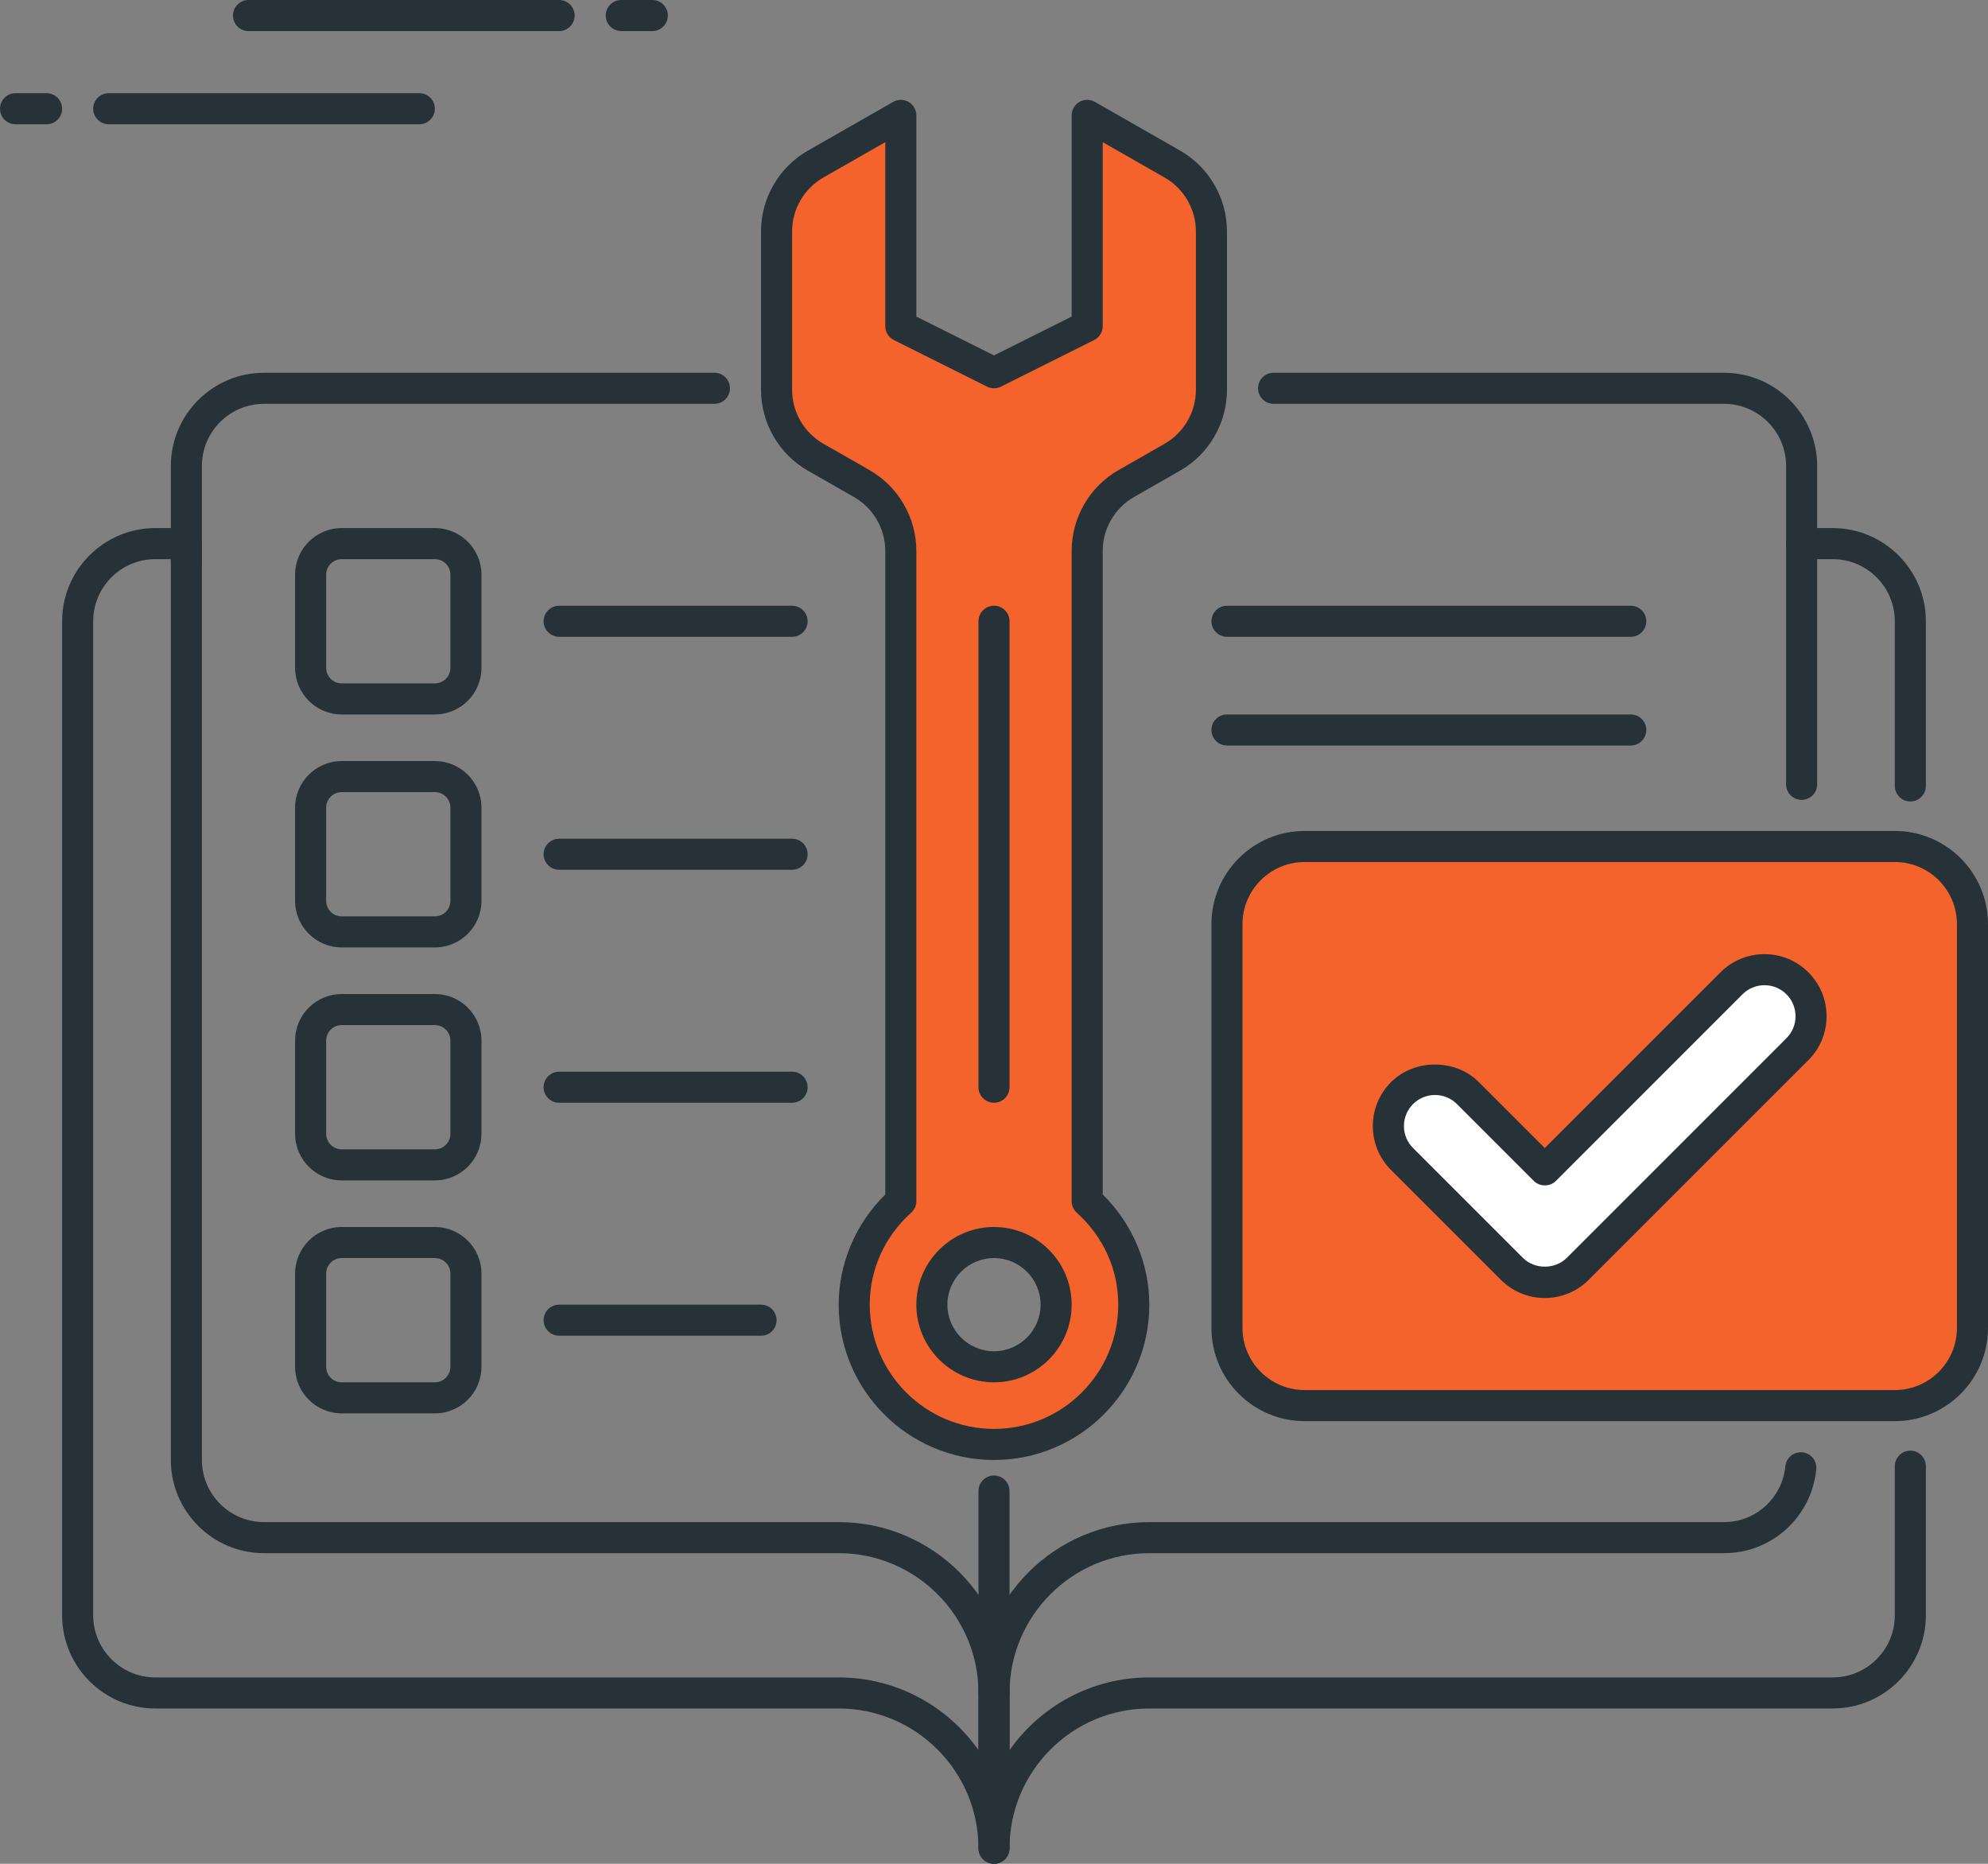
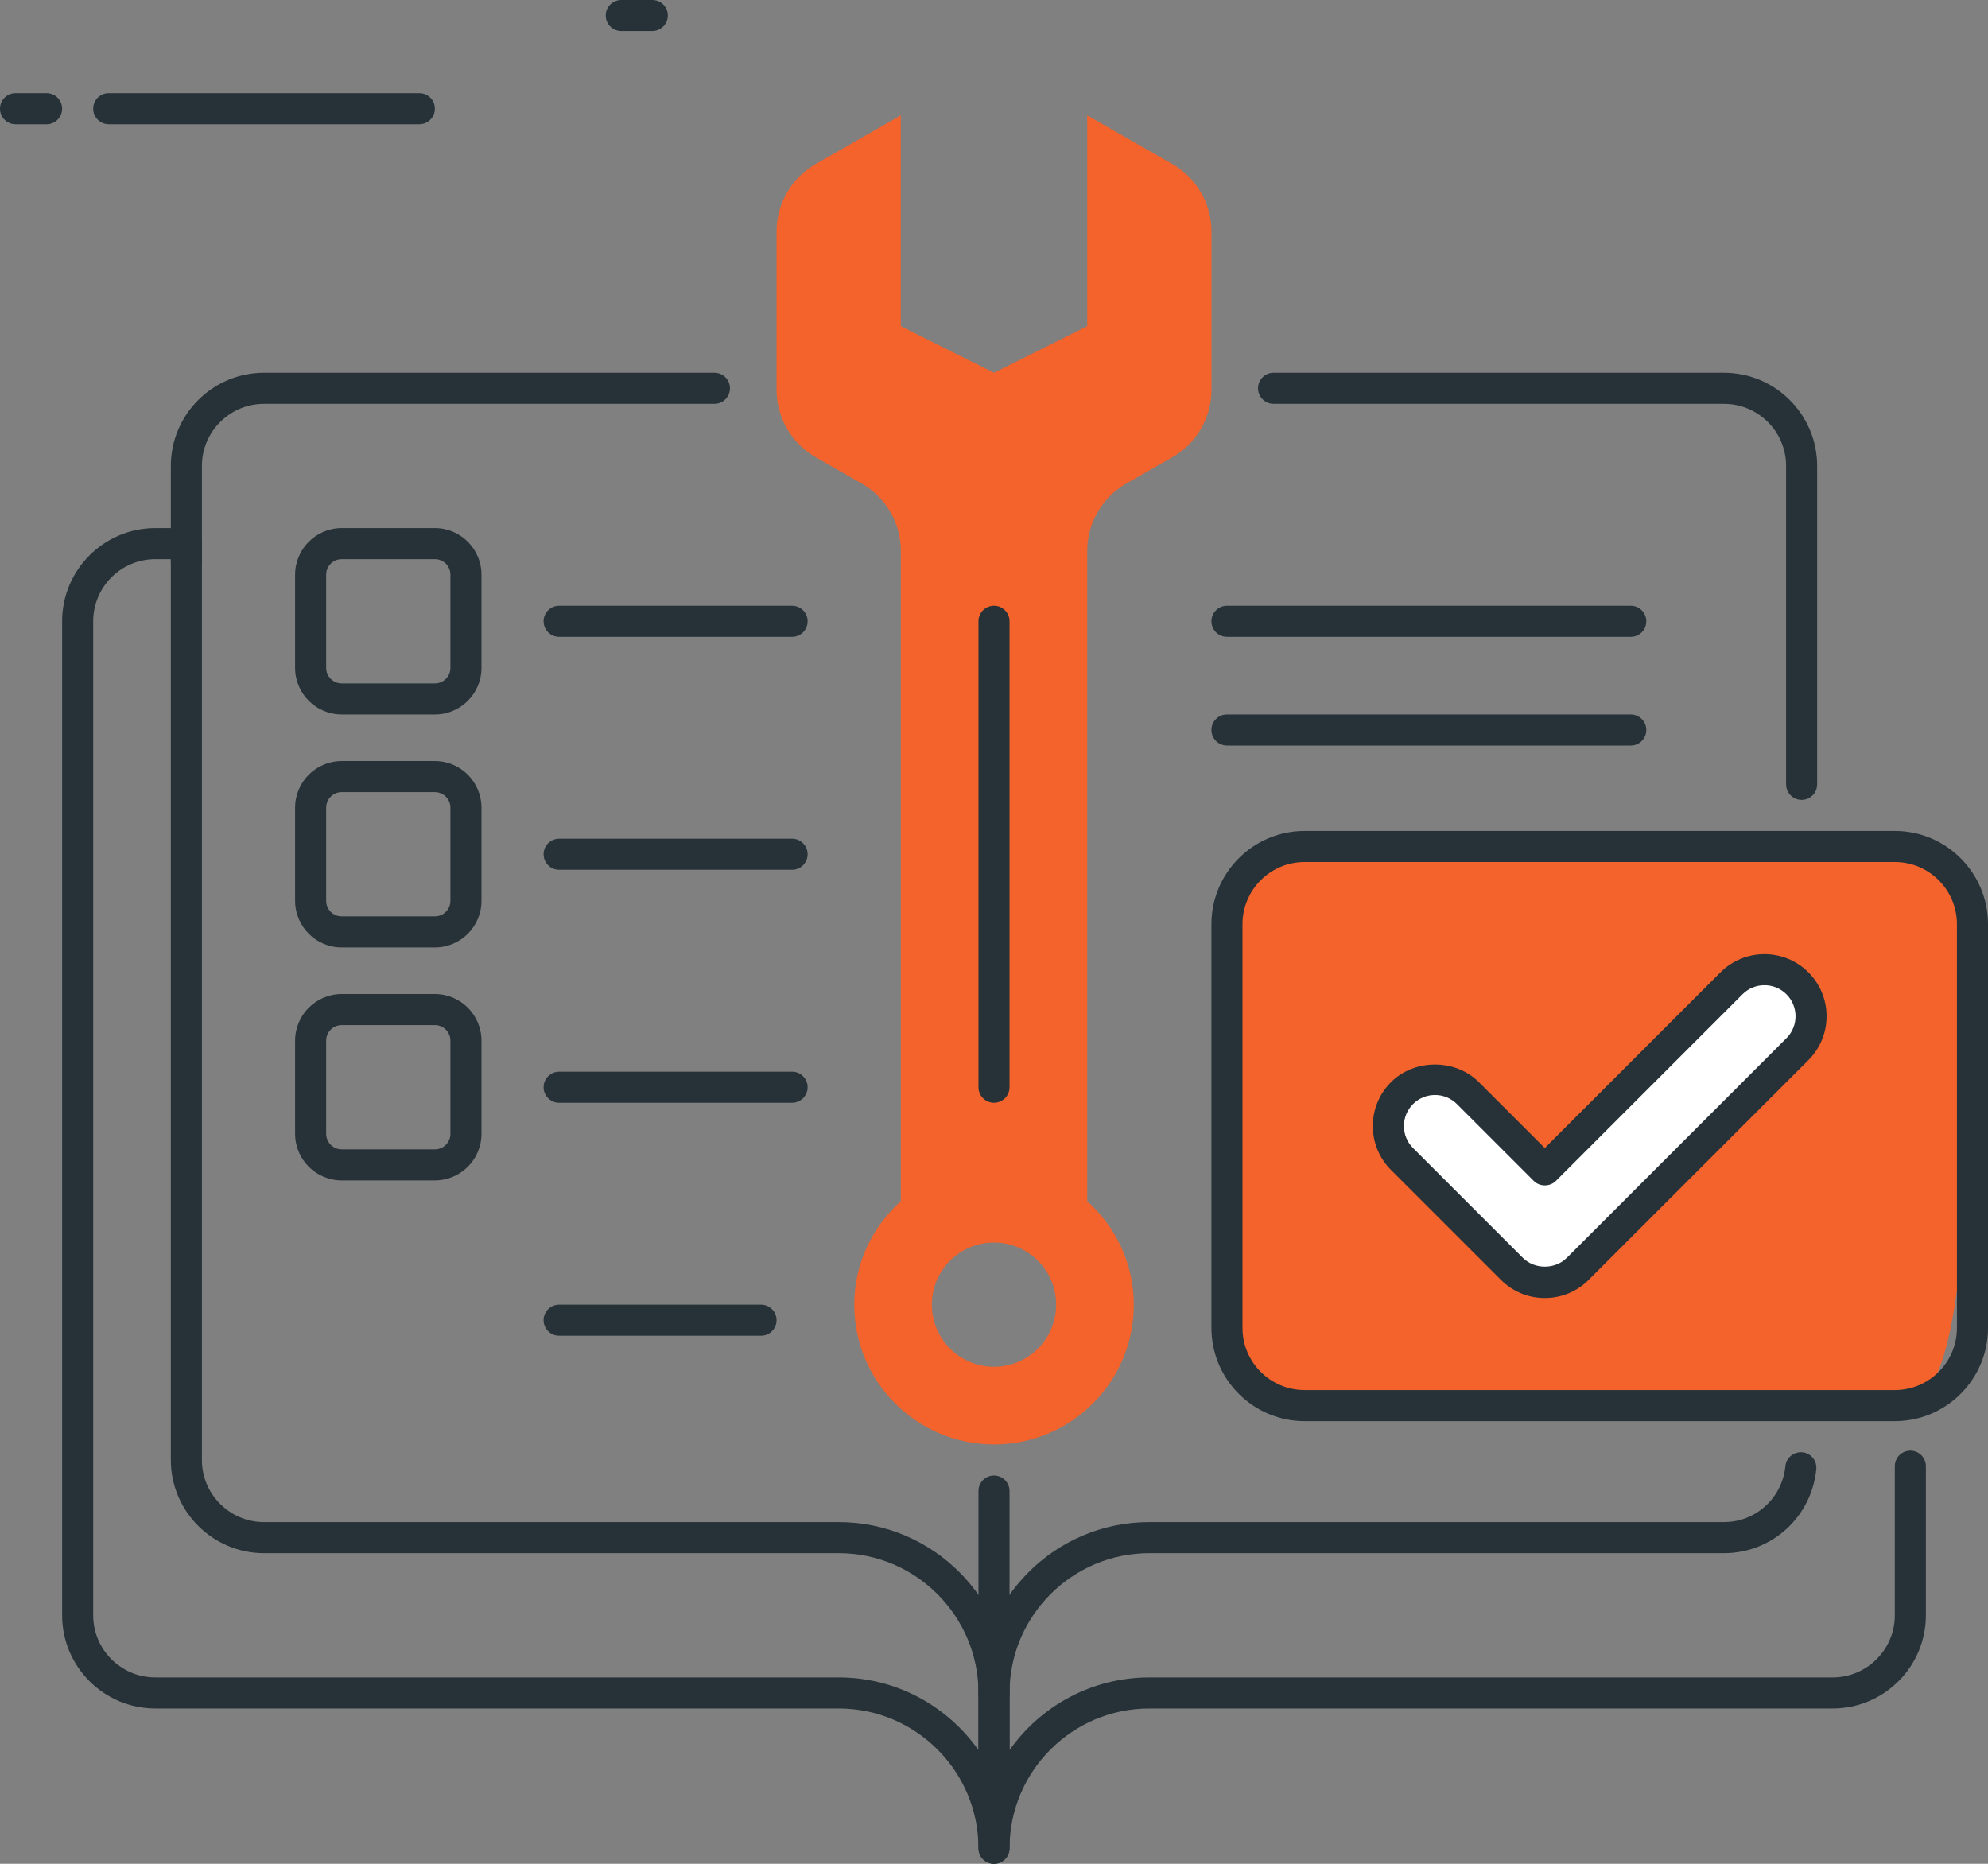
<svg xmlns="http://www.w3.org/2000/svg" width="64" height="60" viewBox="0 0 64 60" fill="none">
  <rect x="0" y="0" width="64" height="60" fill="#808080" stroke="none" />
  <path d="M32 60C31.724 60 31.5 59.776 31.5 59.5C31.5 57.019 29.481 55 27 55H5C3.346 55 2 53.654 2 52V20C2 18.346 3.346 17 5 17H6C6.276 17 6.5 17.224 6.5 17.5V47C6.5 48.103 7.397 49 8.5 49H27C30.033 49 32.5 51.467 32.5 54.5V59.5C32.5 59.776 32.276 60 32 60ZM5 18C3.897 18 3 18.897 3 20V52C3 53.103 3.897 54 5 54H27C28.858 54 30.504 54.926 31.5 56.341V54.5C31.5 52.019 29.481 50 27 50H8.5C6.846 50 5.5 48.654 5.5 47V18H5Z" fill="#263238" />
  <path d="M32 55C31.724 55 31.5 54.776 31.5 54.5V48C31.5 47.724 31.724 47.5 32 47.5C32.276 47.5 32.5 47.724 32.5 48V54.5C32.5 54.776 32.276 55 32 55Z" fill="#263238" />
  <path d="M58 25.75C57.724 25.75 57.5 25.526 57.5 25.25V15C57.5 13.897 56.603 13 55.5 13H41C40.724 13 40.5 12.776 40.5 12.5C40.5 12.224 40.724 12 41 12H55.5C57.154 12 58.5 13.346 58.5 15V25.25C58.5 25.526 58.276 25.75 58 25.75Z" fill="#263238" />
  <path d="M6 18.571C5.724 18.571 5.5 18.347 5.5 18.071V15C5.5 13.346 6.846 12 8.5 12H23C23.276 12 23.5 12.224 23.5 12.5C23.5 12.776 23.276 13 23 13H8.5C7.397 13 6.5 13.897 6.5 15V18.071C6.5 18.347 6.276 18.571 6 18.571Z" fill="#263238" />
  <path d="M14 23H11C10.173 23 9.5 22.327 9.5 21.5V18.5C9.5 17.673 10.173 17 11 17H14C14.827 17 15.5 17.673 15.5 18.5V21.5C15.5 22.327 14.827 23 14 23ZM11 18C10.724 18 10.5 18.224 10.5 18.5V21.5C10.5 21.776 10.724 22 11 22H14C14.276 22 14.5 21.776 14.5 21.5V18.5C14.5 18.224 14.276 18 14 18H11Z" fill="#263238" />
  <path d="M14 30.5H11C10.173 30.5 9.5 29.827 9.5 29V26C9.5 25.173 10.173 24.5 11 24.5H14C14.827 24.5 15.5 25.173 15.5 26V29C15.5 29.827 14.827 30.5 14 30.5ZM11 25.5C10.724 25.5 10.5 25.724 10.5 26V29C10.5 29.276 10.724 29.5 11 29.5H14C14.276 29.5 14.5 29.276 14.5 29V26C14.5 25.724 14.276 25.5 14 25.5H11Z" fill="#263238" />
-   <path d="M14 45.5H11C10.173 45.5 9.5 44.827 9.5 44V41C9.5 40.173 10.173 39.5 11 39.5H14C14.827 39.5 15.5 40.173 15.5 41V44C15.5 44.827 14.827 45.5 14 45.5ZM11 40.5C10.724 40.5 10.5 40.724 10.5 41V44C10.5 44.276 10.724 44.5 11 44.5H14C14.276 44.5 14.5 44.276 14.5 44V41C14.5 40.724 14.276 40.5 14 40.5H11Z" fill="#263238" />
  <path d="M25.5 20.5H18C17.724 20.5 17.5 20.276 17.5 20C17.5 19.724 17.724 19.5 18 19.5H25.5C25.776 19.5 26 19.724 26 20C26 20.276 25.776 20.5 25.5 20.5Z" fill="#263238" />
  <path d="M24.5 43H18C17.724 43 17.5 42.776 17.5 42.5C17.5 42.224 17.724 42 18 42H24.5C24.776 42 25 42.224 25 42.5C25 42.776 24.776 43 24.5 43Z" fill="#263238" />
  <path d="M25.5 28H18C17.724 28 17.5 27.776 17.5 27.5C17.5 27.224 17.724 27 18 27H25.5C25.776 27 26 27.224 26 27.5C26 27.776 25.776 28 25.5 28Z" fill="#263238" />
  <path d="M14 38H11C10.173 38 9.5 37.327 9.5 36.5V33.5C9.5 32.673 10.173 32 11 32H14C14.827 32 15.5 32.673 15.5 33.5V36.5C15.5 37.327 14.827 38 14 38ZM11 33C10.724 33 10.5 33.224 10.5 33.5V36.5C10.5 36.776 10.724 37 11 37H14C14.276 37 14.5 36.776 14.5 36.5V33.5C14.5 33.224 14.276 33 14 33H11Z" fill="#263238" />
  <path d="M25.5 35.5H18C17.724 35.5 17.5 35.276 17.5 35C17.5 34.724 17.724 34.5 18 34.5H25.5C25.776 34.5 26 34.724 26 35C26 35.276 25.776 35.5 25.5 35.5Z" fill="#263238" />
  <path d="M52.5 20.5H39.5C39.224 20.5 39 20.276 39 20C39 19.724 39.224 19.5 39.5 19.5H52.5C52.776 19.5 53 19.724 53 20C53 20.276 52.776 20.5 52.5 20.5Z" fill="#263238" />
  <path d="M52.5 24H39.5C39.224 24 39 23.776 39 23.5C39 23.224 39.224 23 39.5 23H52.5C52.776 23 53 23.224 53 23.5C53 23.776 52.776 24 52.5 24Z" fill="#263238" />
  <path d="M1.5 4H0.5C0.224 4 0 3.776 0 3.5C0 3.224 0.224 3 0.5 3H1.5C1.776 3 2 3.224 2 3.5C2 3.776 1.776 4 1.5 4Z" fill="#263238" />
  <path d="M13.5 4H3.5C3.224 4 3 3.776 3 3.5C3 3.224 3.224 3 3.5 3H13.5C13.776 3 14 3.224 14 3.5C14 3.776 13.776 4 13.5 4Z" fill="#263238" />
  <path d="M21 1H20C19.724 1 19.5 0.776 19.5 0.5C19.5 0.224 19.724 0 20 0H21C21.276 0 21.5 0.224 21.5 0.5C21.5 0.776 21.276 1 21 1Z" fill="#263238" />
-   <path d="M18 1H8C7.724 1 7.5 0.776 7.5 0.5C7.5 0.224 7.724 0 8 0H18C18.276 0 18.5 0.224 18.5 0.5C18.5 0.776 18.276 1 18 1Z" fill="#263238" />
-   <path d="M61 45.25H42C40.619 45.25 39.5 44.131 39.5 42.75V29.75C39.5 28.369 40.619 27.25 42 27.25H61C62.381 27.25 63.5 28.369 63.5 29.75V42.75C63.5 44.131 62.381 45.25 61 45.25Z" fill="#F3632B" />
+   <path d="M61 45.25H42C40.619 45.25 39.5 44.131 39.5 42.75V29.75C39.5 28.369 40.619 27.25 42 27.25H61C62.381 27.25 63.5 28.369 63.5 29.75C63.5 44.131 62.381 45.25 61 45.25Z" fill="#F3632B" />
  <path d="M61 45.75H42C40.346 45.75 39 44.404 39 42.75V29.75C39 28.096 40.346 26.75 42 26.75H61C62.654 26.75 64 28.096 64 29.75V42.75C64 44.404 62.654 45.75 61 45.75ZM42 27.75C40.897 27.75 40 28.647 40 29.75V42.75C40 43.853 40.897 44.75 42 44.75H61C62.103 44.75 63 43.853 63 42.75V29.75C63 28.647 62.103 27.75 61 27.75H42Z" fill="#263238" />
-   <path d="M61.5 25.801C61.224 25.801 61 25.577 61 25.301V20C61 18.897 60.103 18 59 18H58C57.724 18 57.5 17.776 57.5 17.5C57.5 17.224 57.724 17 58 17H59C60.654 17 62 18.346 62 20V25.301C62 25.577 61.776 25.801 61.5 25.801Z" fill="#263238" />
  <path d="M32 60C31.724 60 31.5 59.776 31.5 59.5V54.5C31.5 51.467 33.967 49 37 49H55.5C56.524 49 57.374 48.226 57.477 47.2C57.504 46.926 57.75 46.728 58.025 46.753C58.299 46.781 58.5 47.026 58.472 47.301C58.317 48.839 57.04 50 55.5 50H37C34.519 50 32.5 52.019 32.5 54.5V56.341C33.496 54.926 35.142 54 37 54H59C60.103 54 61 53.103 61 52V47.2C61 46.924 61.224 46.7 61.5 46.7C61.776 46.7 62 46.924 62 47.2V52C62 53.654 60.654 55 59 55H37C34.519 55 32.5 57.019 32.5 59.5C32.5 59.776 32.276 60 32 60Z" fill="#263238" />
  <path d="M49.734 41.285C49.35 41.285 48.966 41.139 48.673 40.846L45.137 37.311C44.551 36.726 44.551 35.776 45.137 35.19C45.723 34.604 46.672 34.604 47.258 35.19L49.733 37.665L55.743 31.655C56.329 31.069 57.278 31.069 57.864 31.655C58.45 32.24 58.45 33.191 57.864 33.776L50.793 40.847C50.501 41.139 50.117 41.285 49.734 41.285Z" fill="white" />
  <path d="M49.732 41.786C49.198 41.786 48.696 41.578 48.318 41.2L44.782 37.664C44.404 37.287 44.196 36.785 44.196 36.25C44.196 35.716 44.404 35.214 44.782 34.836C45.538 34.08 46.854 34.08 47.61 34.836L49.732 36.958L55.389 31.301C56.168 30.521 57.438 30.521 58.217 31.301C58.595 31.678 58.803 32.181 58.803 32.715C58.803 33.249 58.595 33.752 58.217 34.129L51.146 41.2C50.769 41.578 50.267 41.786 49.732 41.786ZM46.197 35.25C45.93 35.25 45.679 35.354 45.49 35.543C45.301 35.732 45.197 35.983 45.197 36.25C45.197 36.517 45.301 36.768 45.49 36.957L49.026 40.493C49.404 40.871 50.062 40.871 50.44 40.493L57.511 33.422C57.7 33.233 57.804 32.982 57.804 32.715C57.804 32.448 57.7 32.197 57.511 32.008C57.121 31.618 56.486 31.619 56.097 32.008L50.087 38.019C49.899 38.207 49.567 38.207 49.38 38.019L46.905 35.544C46.715 35.354 46.464 35.25 46.197 35.25Z" fill="#263238" />
  <path d="M37.74 5.28L35 3.714V10.5L32 12L29 10.5V3.714L26.26 5.28C25.481 5.725 25 6.554 25 7.451V12.549C25 13.446 25.481 14.275 26.26 14.72L27.741 15.566C28.52 16.011 29.001 16.839 29.001 17.737V38.668C28.087 39.492 27.501 40.673 27.501 42C27.501 44.485 29.516 46.5 32.001 46.5C34.486 46.5 36.501 44.485 36.501 42C36.501 40.672 35.915 39.492 35.001 38.668V17.736C35.001 16.839 35.482 16.011 36.261 15.565L37.742 14.719C38.521 14.274 39.002 13.446 39.002 12.548V7.45C39 6.554 38.519 5.725 37.74 5.28ZM32 44C30.895 44 30 43.104 30 42C30 40.895 30.895 40 32 40C33.105 40 34 40.895 34 42C34 43.104 33.104 44 32 44Z" fill="#F3632B" />
-   <path d="M32 47C29.243 47 27 44.757 27 42C27 40.674 27.544 39.394 28.5 38.452V17.736C28.5 17.021 28.114 16.355 27.492 16L26.012 15.154C25.079 14.622 24.5 13.624 24.5 12.55V7.451C24.5 6.377 25.079 5.379 26.012 4.847L28.752 3.281C28.907 3.192 29.097 3.194 29.251 3.282C29.405 3.372 29.5 3.536 29.5 3.715V10.192L32 11.442L34.5 10.192V3.714C34.5 3.536 34.595 3.371 34.749 3.281C34.903 3.192 35.094 3.191 35.248 3.28L37.988 4.846C38.921 5.379 39.5 6.377 39.5 7.45V12.549C39.5 13.623 38.921 14.621 37.988 15.153L36.508 16C35.886 16.355 35.5 17.021 35.5 17.736V38.452C36.456 39.394 37 40.675 37 42C37 44.757 34.757 47 32 47ZM28.5 4.576L26.508 5.714C25.886 6.069 25.5 6.735 25.5 7.45V12.549C25.5 13.265 25.886 13.93 26.508 14.285L27.988 15.131C28.921 15.664 29.5 16.662 29.5 17.735V38.667C29.5 38.809 29.44 38.944 29.334 39.039C28.474 39.814 28 40.866 28 42C28 44.206 29.794 46 32 46C34.206 46 36 44.206 36 42C36 40.867 35.526 39.815 34.665 39.04C34.56 38.945 34.5 38.81 34.5 38.668V17.736C34.5 16.662 35.079 15.664 36.012 15.132L37.492 14.286C38.114 13.931 38.5 13.265 38.5 12.55V7.451C38.5 6.736 38.114 6.07 37.492 5.715L35.5 4.576V10.5C35.5 10.689 35.393 10.862 35.224 10.947L32.224 12.447C32.083 12.517 31.917 12.517 31.777 12.447L28.777 10.947C28.607 10.862 28.5 10.689 28.5 10.5V4.576ZM32 44.5C30.622 44.5 29.5 43.378 29.5 42C29.5 40.622 30.622 39.5 32 39.5C33.378 39.5 34.5 40.622 34.5 42C34.5 43.378 33.378 44.5 32 44.5ZM32 40.5C31.173 40.5 30.5 41.173 30.5 42C30.5 42.827 31.173 43.5 32 43.5C32.827 43.5 33.5 42.827 33.5 42C33.5 41.173 32.827 40.5 32 40.5Z" fill="#263238" />
  <path d="M32 35.5C31.724 35.5 31.5 35.276 31.5 35V20C31.5 19.724 31.724 19.5 32 19.5C32.276 19.5 32.5 19.724 32.5 20V35C32.5 35.276 32.277 35.5 32 35.5Z" fill="#263238" />
</svg>